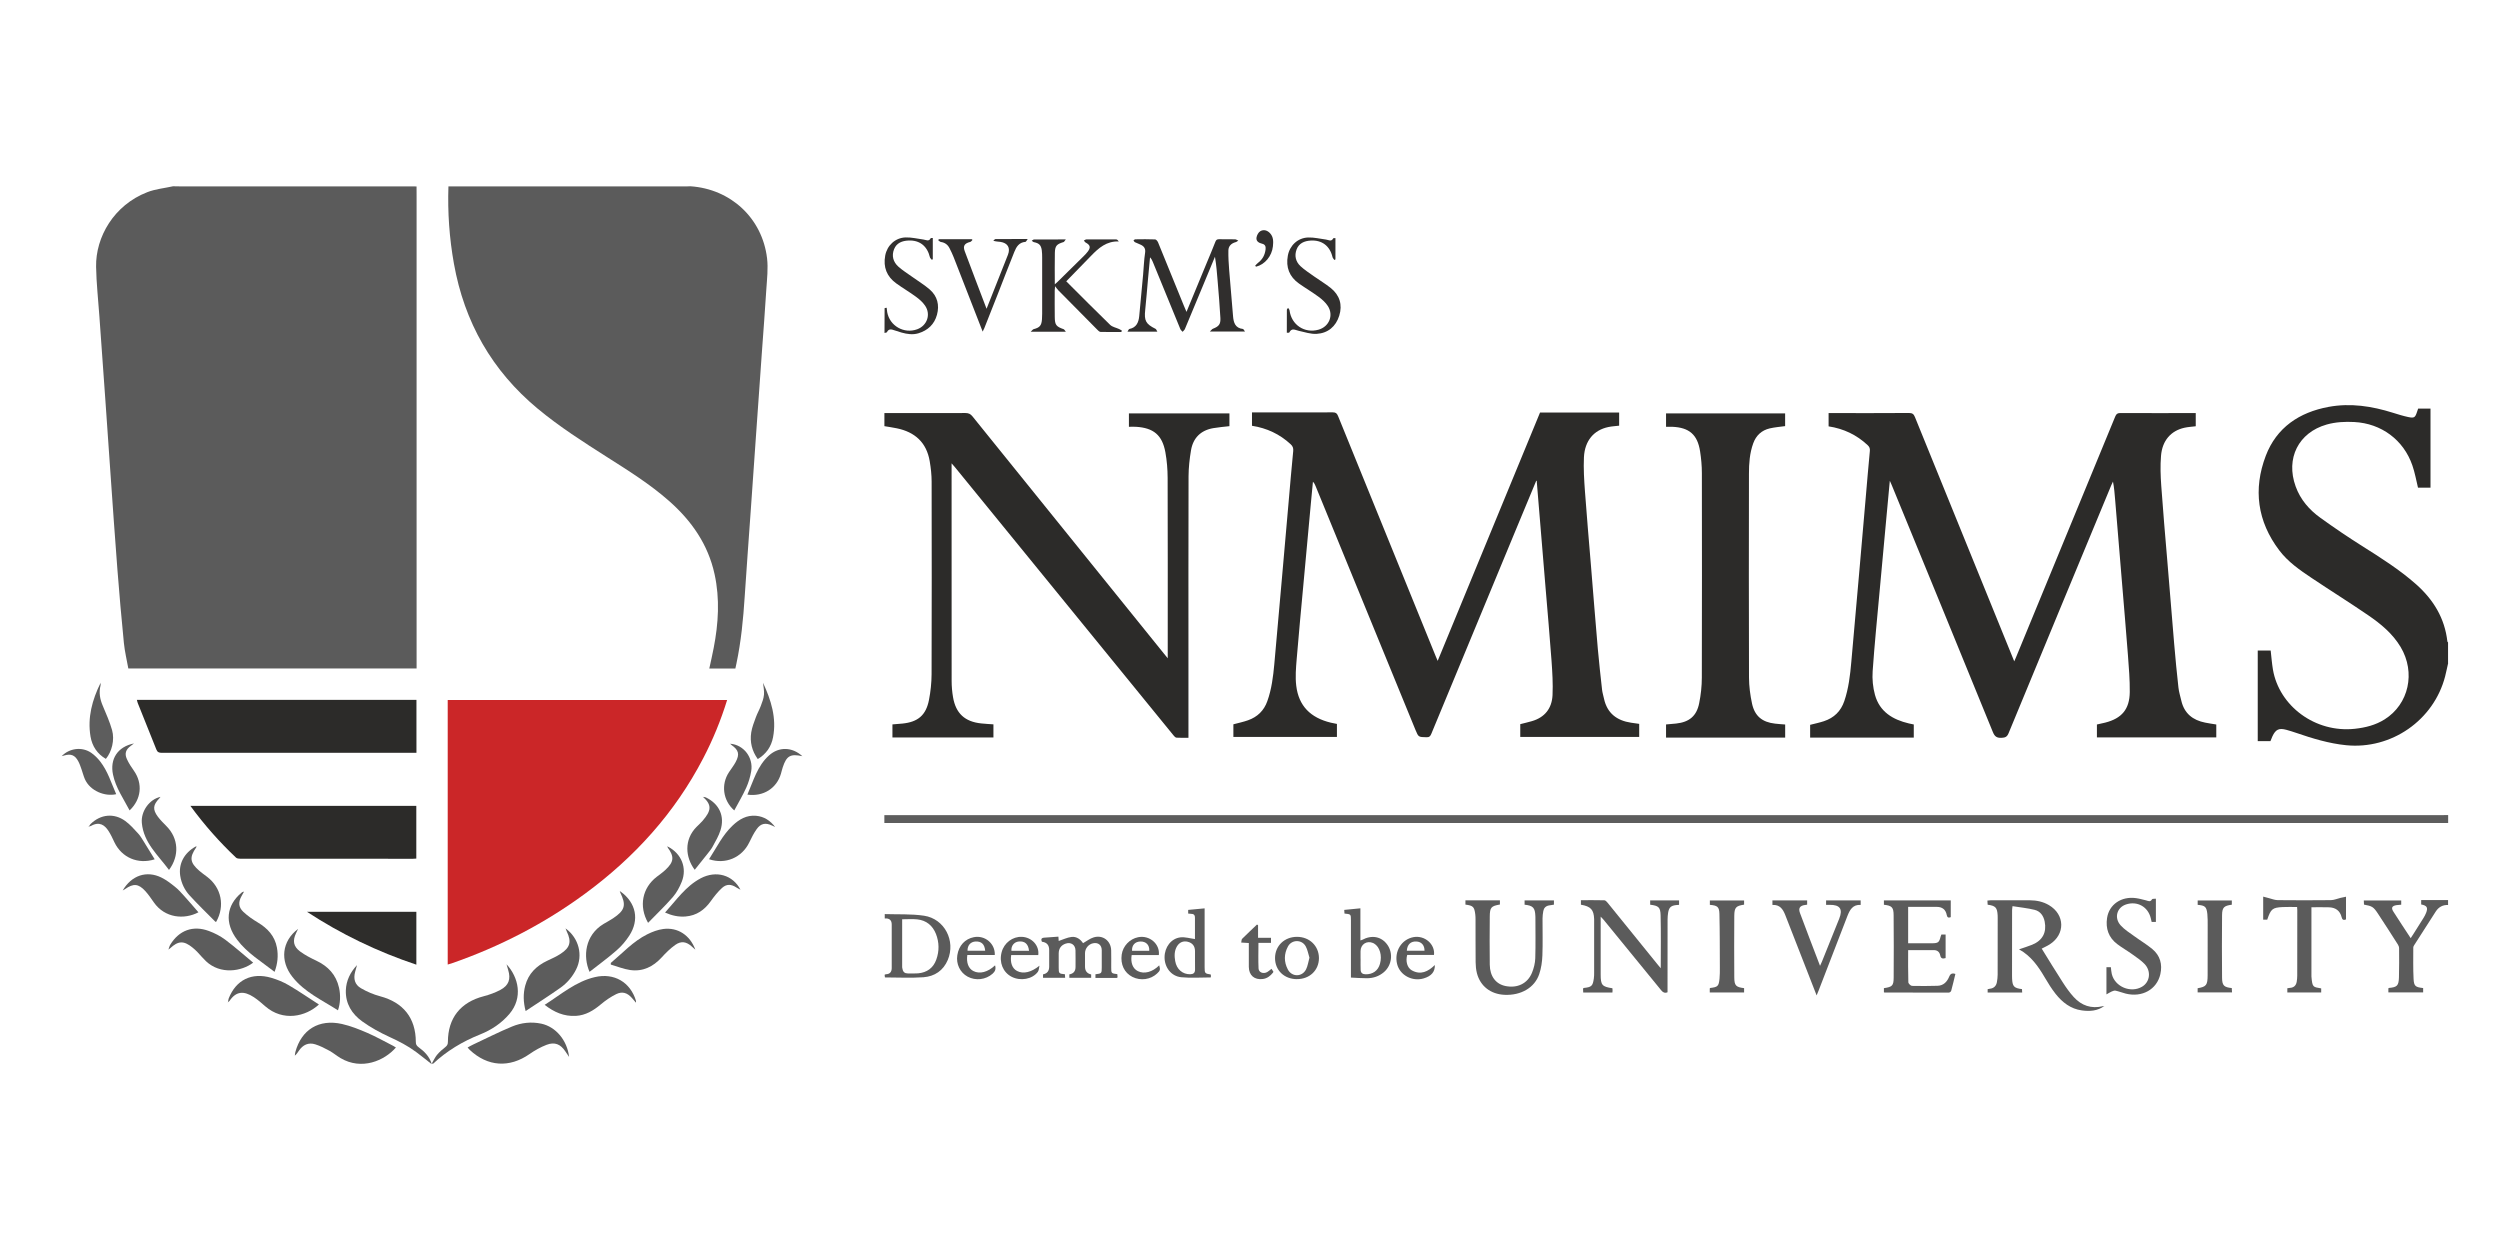
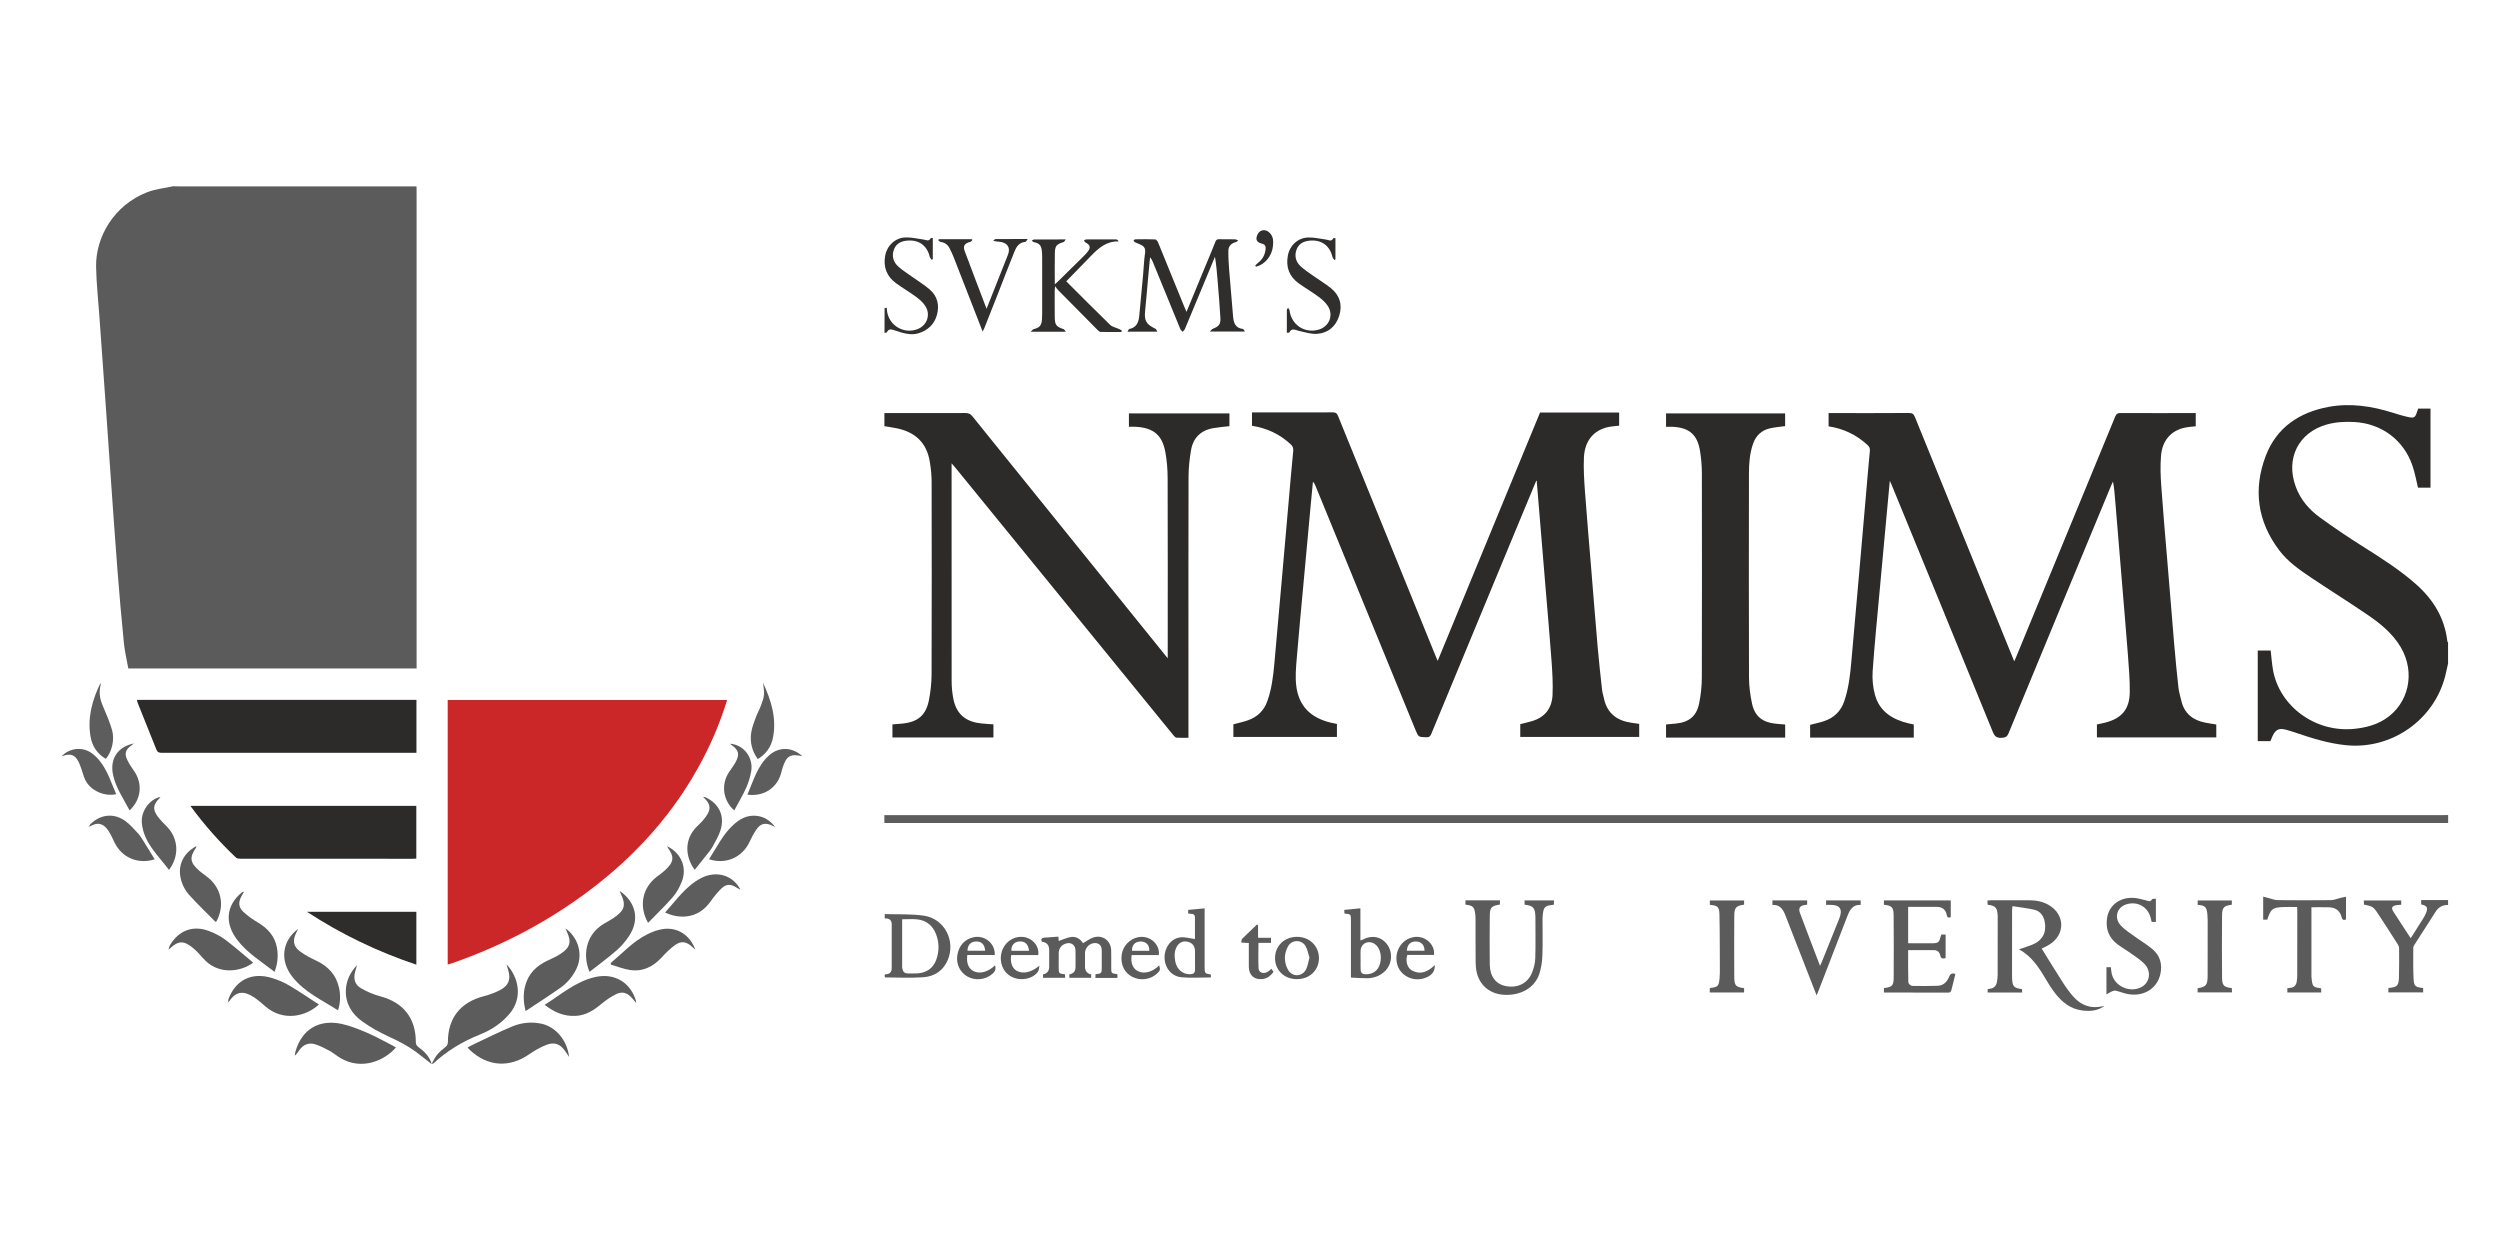
<svg xmlns="http://www.w3.org/2000/svg" id="Layer_1" viewBox="0 0 51.981 26">
  <defs>
    <style>.cls-1{fill:#5d5d5d;}.cls-1,.cls-2,.cls-3,.cls-4,.cls-5,.cls-6,.cls-7,.cls-8,.cls-9{stroke-width:0px;}.cls-2{fill:#312f2e;}.cls-3{fill:#5c5c5c;}.cls-4{fill:#2c2b29;}.cls-5{fill:#5b5b5b;}.cls-6{fill:#2e2d2b;}.cls-7{fill:#cb2628;}.cls-8{fill:#302e2d;}.cls-9{fill:#32302f;}</style>
  </defs>
  <path class="cls-4" d="m50.903,13.787c-.021.092-.04.185-.063.277-.236.912-1.118,1.524-2.056,1.431-.362-.036-.705-.142-1.047-.259-.065-.022-.13-.043-.197-.061-.155-.042-.223-.009-.291.135-.014.03-.025.061-.041.1h-.264v-1.884h.269c.015.132.025.266.047.397.129.753.875,1.321,1.706,1.23.219-.024.428-.077.616-.195.504-.317.649-.975.333-1.505-.167-.279-.412-.481-.674-.66-.388-.266-.788-.515-1.179-.777-.245-.164-.489-.333-.67-.572-.457-.603-.546-1.271-.281-1.967.224-.588.697-.904,1.307-1.017.456-.084.899-.015,1.335.122.105.033.21.066.318.089.128.027.146.012.186-.11.007-.021.014-.042.022-.065h.257v1.644h-.26c-.038-.156-.065-.314-.117-.463-.182-.53-.646-.873-1.207-.902-.194-.01-.386-.001-.574.052-.587.167-.857.704-.646,1.287.099.275.283.486.514.652.283.204.573.401.868.587.389.245.778.491,1.124.797.359.319.595.704.649,1.189.001.006.009.012.014.018v.43Z" />
  <path class="cls-1" d="m50.903,17.112c-.871-0-1.743-0-2.614-0-9.929,0-19.858,0-29.787,0-.036,0-.071,0-.114,0v-.164c.039,0,.076,0,.114,0,10.767,0,21.535,0,32.302,0,.033,0,.066-0.0.099-.001v.166Z" />
  <path class="cls-5" d="m50.903,18.817c-.112-.005-.198.043-.258.136-.151.233-.301.468-.45.702-.009.013-.017.03-.017.045 0.0.218-.005.436.006.653.008.153.039.173.199.191v.091h-.723c0-.027,0-.056,0-.084.004-.003.008-.009.012-.009.169-.016.203-.046.208-.221.006-.201.004-.402.003-.604-0-.026-.01-.054-.024-.076-.138-.216-.275-.432-.417-.646-.093-.141-.121-.155-.289-.186-.001-.026-.003-.052-.004-.086h.778v.088c-.033.003-.065.004-.097.009-.095.015-.117.056-.066.135.115.181.234.36.36.552.025-.038.045-.069.065-.1.066-.105.133-.209.198-.315.022-.035.042-.071.057-.11.044-.111.019-.153-.102-.176v-.091h.559v.099Z" />
  <path class="cls-5" d="m3.598,3.873c.041.001.083.002.124.002,1.619 0,3.237,0,4.856 0.0.028,0,.055.002.083.002 0.0.066.001.132.001.199,0,3.237,0,6.473,0,9.71,0,.035,0,.071,0,.113H2.668c-.031-.174-.074-.35-.092-.529-.051-.51-.095-1.02-.135-1.531-.052-.665-.097-1.33-.144-1.995-.036-.503-.07-1.006-.105-1.509-.042-.588-.084-1.176-.126-1.765-.024-.341-.062-.681-.068-1.023-.011-.618.37-1.282,1.064-1.551.169-.066.357-.083.536-.123Z" />
-   <path class="cls-5" d="m9.324,3.876c1.649,0,3.299,0,4.948-0.0.027,0,.055-.002.082-.003.839.056,1.495.662,1.595,1.497.025.211-.001.429-.015.643-.027.435-.061.869-.092,1.303-.043.599-.085,1.199-.127,1.798-.035.495-.069.99-.104,1.485-.042.602-.088,1.204-.127,1.806-.03.468-.075.933-.172,1.393-.007.032-.014.064-.022.102h-.542c.031-.143.064-.284.091-.426.099-.51.131-1.022.019-1.534-.135-.62-.478-1.111-.947-1.524-.397-.35-.843-.629-1.287-.911-.495-.315-.99-.631-1.443-1.007-.953-.791-1.526-1.801-1.743-3.017-.095-.531-.132-1.066-.114-1.605Z" />
  <path class="cls-7" d="m15.119,14.554c-.131.424-.296.825-.497,1.211-.591,1.139-1.43,2.062-2.459,2.818-.849.624-1.775,1.101-2.77,1.447-.026.009-.052.015-.084.025v-5.5h5.81Z" />
  <path class="cls-4" d="m39.792,15.066v.271h-2.155v-.266c.098-.025.195-.045.288-.076.209-.069.351-.207.423-.419.089-.263.121-.536.145-.811.054-.607.108-1.213.161-1.82.047-.533.093-1.065.139-1.598.028-.324.055-.648.086-.972.005-.054-.011-.087-.048-.121-.228-.213-.497-.341-.81-.389v-.276c.032,0,.061,0,.091,0,.527,0,1.053.002,1.58-.002.069-0.0.099.021.124.084.677,1.669,1.356,3.336,2.034,5.004.008.02.017.041.031.076.016-.037.028-.063.039-.089.688-1.667,1.375-3.334,2.061-5.002.023-.055.048-.072.107-.072.496.003.993.001,1.489.001.024,0,.049,0,.078,0v.274c-.08.01-.159.014-.236.031-.281.063-.46.266-.486.583-.017.207-.01.418.005.626.036.517.082,1.033.125,1.549.047.577.094,1.154.143,1.73.026.305.055.609.089.913.01.092.039.183.06.274.061.265.238.405.496.456.075.015.151.026.231.039v.268h-2.482v-.268c.056-.013.115-.024.172-.039.345-.088.507-.278.511-.635.003-.256-.019-.512-.038-.767-.038-.506-.083-1.011-.124-1.516-.047-.571-.095-1.143-.142-1.714-.01-.125-.02-.251-.045-.38-.012.025-.024.05-.035.075-.713,1.719-1.426,3.438-2.136,5.158-.031.075-.069.091-.143.095-.1.005-.145-.025-.184-.121-.698-1.713-1.401-3.425-2.103-5.136-.009-.022-.019-.043-.039-.088-.025.263-.047.502-.069.742-.048.521-.096,1.043-.144,1.564-.05.552-.106,1.103-.144,1.655-.011.162.005.333.048.49.097.352.37.516.706.595.032.007.064.014.104.022Z" />
  <path class="cls-4" d="m31.942,9.996c-.149.357-.297.715-.446,1.073-.579,1.397-1.158,2.793-1.736,4.19-.021.05-.042.072-.1.07-.166-.004-.166-.001-.228-.15-.693-1.692-1.386-3.383-2.079-5.075-.012-.03-.026-.059-.054-.088-.013.143-.027.286-.041.43-.053.579-.107,1.158-.16,1.737-.046.508-.096,1.015-.137,1.523-.015.183-.031.371-.009.552.05.417.294.666.719.768.04.01.081.017.127.026v.271h-2.153v-.263c.105-.028.207-.049.305-.084.195-.069.331-.2.401-.398.089-.249.121-.508.145-.769.054-.601.107-1.202.16-1.803.046-.524.092-1.049.138-1.573.031-.351.06-.703.095-1.054.006-.062-.009-.102-.054-.143-.227-.21-.495-.335-.803-.383v-.278h.076c.535,0,1.07.001,1.605-.001.059-0.0.085.018.107.072.677,1.669,1.355,3.336,2.034,5.004.011.027.023.054.039.091.713-1.73,1.421-3.447,2.128-5.163h1.645v.273c-.077.009-.151.013-.224.028-.302.063-.491.284-.508.628-.011.235.004.473.021.709.037.511.082,1.022.124,1.533.048.582.093,1.165.144,1.747.025.282.057.564.088.846.007.062.027.123.04.185.066.304.267.455.563.5.054.008.109.015.169.024v.272h-2.473v-.266c.082-.021.162-.039.24-.062.271-.078.418-.267.431-.541.011-.238-.004-.479-.021-.717-.037-.506-.082-1.011-.124-1.516-.047-.571-.095-1.143-.142-1.714-.014-.17-.028-.34-.042-.51-.005-0-.009-.001-.014-.001Z" />
  <path class="cls-4" d="m24.28,13.691c0-.087,0-.15,0-.213,0-1.18.002-2.36-.002-3.541-.001-.178-.015-.359-.047-.534-.065-.357-.246-.507-.612-.529-.046-.003-.093-0-.146-0v-.279h2.09v.266c-.114.013-.226.022-.336.041-.26.045-.419.203-.463.461-.03.178-.05.361-.051.541-.004,1.304-.002,2.609-.002,3.913,0,.474,0,.949,0,1.423v.1c-.086,0-.168.003-.249-.002-.022-.002-.045-.027-.061-.047-1.066-1.307-2.132-2.615-3.197-3.923-.451-.553-.902-1.107-1.353-1.66-.016-.02-.034-.039-.065-.074v.091c0,1.478-.001,2.956.001,4.434 0.0.112.01.226.029.337.057.337.246.511.588.546.082.009.165.013.252.019v.273h-2.1v-.272c.07-.006.138-.01.206-.017.324-.032.492-.173.554-.492.034-.175.053-.355.054-.533.004-1.335.004-2.669.001-4.004-0-.142-.016-.286-.04-.427-.066-.389-.308-.607-.687-.684-.083-.017-.167-.029-.255-.044v-.272h.088c.532,0,1.064.001,1.597-.001.063-0.0.105.018.145.068,1.325,1.644,2.651,3.286,3.978,4.929.024.03.048.059.086.106Z" />
  <path class="cls-4" d="m37.118,15.063v.273h-2.477v-.273c.069-.006.139-.011.21-.019.271-.029.426-.155.479-.423.035-.174.055-.355.055-.532.004-1.417.003-2.834.001-4.251-0-.151-.014-.303-.037-.452-.053-.348-.225-.497-.578-.512-.041-.002-.082-0-.13-0v-.278h2.476v.264c-.108.015-.215.023-.319.047-.17.04-.285.146-.345.313-.073.203-.088.415-.088.627-.002,1.414-.004,2.829.001,4.243.001.18.025.363.063.54.057.261.213.386.479.416.068.008.136.012.21.018Z" />
  <path class="cls-4" d="m8.659,14.553v1.099h-.087c-1.736,0-3.473-0-5.209.001-.057,0-.09-.013-.112-.069-.127-.322-.257-.642-.386-.964-.008-.02-.012-.042-.019-.068h5.813Z" />
  <path class="cls-4" d="m3.958,16.756h4.698v1.096c-.021.001-.045.004-.069.004-1.197 0-2.393 0-3.59-.001-.03,0-.07-.004-.09-.023-.345-.326-.659-.68-.949-1.077Z" />
  <path class="cls-8" d="m23.442,6.898c.018-.027.026-.055.041-.058.146-.029.191-.137.204-.265.029-.288.055-.576.081-.864.014-.151.018-.303.041-.453.013-.085-.017-.132-.083-.166-.041-.021-.086-.035-.128-.056-.013-.007-.021-.025-.03-.038.012-.008.025-.022.037-.022.138-.002.276-.004.413.002.022.001.05.036.061.062.18.437.357.875.535,1.313.016.04.034.08.056.132.144-.349.283-.686.423-1.024.06-.145.122-.289.178-.435.016-.041.037-.053.079-.052.11.003.221-.001.331.002.022.001.044.018.066.027-.018.011-.035.027-.055.032-.09.024-.15.082-.151.173-.003.134.006.269.016.403.025.321.053.642.081.964.011.132.044.247.205.265.013.001.022.027.044.054h-.732c.032-.03.046-.052.065-.059.121-.047.162-.092.155-.222-.014-.256-.036-.511-.057-.766-.013-.169-.028-.337-.056-.509-.084.202-.168.404-.251.605-.124.299-.249.599-.374.898-.009.022-.032.039-.048.058-.016-.019-.039-.036-.048-.059-.192-.465-.382-.93-.572-1.396-.013-.032-.028-.063-.057-.093-.014.147-.028.293-.041.44-.02.217-.036.434-.059.65-.025.227.011.296.214.396.015.007.022.033.038.059h-.619Z" />
  <path class="cls-5" d="m43.754,20.917c-.142.104-.303.115-.468.092-.232-.032-.405-.167-.545-.344-.083-.105-.155-.221-.223-.337-.137-.233-.287-.452-.538-.589.095-.033.185-.06.272-.095.216-.088.306-.254.262-.481-.023-.118-.089-.216-.209-.245-.148-.037-.301-.051-.46-.077-.005.044-.009.065-.009.086-.001.45-.001.899-.001,1.349,0,.022.001.044.001.066.007.168.038.203.206.224.001.021.003.044.004.071h-.718v-.07c.016-.003.032-.007.047-.009.083-.009.13-.058.145-.135.01-.051.015-.104.016-.156.001-.392.001-.783.001-1.175,0-.019,0-.039-.001-.058-.009-.163-.043-.201-.208-.223-.001-.026-.003-.052-.005-.086.024-.002.045-.006.065-.006.273-0.0.546-.001.819 0.0.14.001.274.029.396.101.334.197.342.608.015.816-.058.037-.121.064-.166.088.145.234.289.471.439.703.068.106.142.211.227.304.163.179.366.248.606.19.01-.003.022-.001.033-.001l-.001-.002Z" />
  <path class="cls-6" d="m6.383,18.959h2.274v1.099c-.807-.27-1.564-.634-2.274-1.099Z" />
-   <path class="cls-5" d="m34.531,20.131c0-.382.006-.74-.003-1.098-.004-.173-.044-.2-.217-.222v-.089h.601v.092c-.021.002-.043.002-.064.005-.103.012-.145.049-.163.154-.008.049-.012.099-.012.148-.001.474-.001.949-.001,1.423v.088c-.061.023-.096.002-.132-.042-.398-.49-.798-.978-1.198-1.467-.015-.018-.032-.035-.06-.064,0,.104,0,.191,0,.278,0,.309-0.0.618,0,.926,0,.22.029.253.244.285.001.015.003.03.003.046 0.0.013-.002.026-.003.043h-.607c-.001-.028-.003-.056-.004-.082.008-.007.012-.012.017-.013.161-.017.186-.04.208-.199.006-.041.006-.082.006-.124.001-.35 0-.7 0-1.051,0-.019 0-.039-0-.058-.007-.195-.07-.264-.275-.299v-.094c.164,0,.327-.002.488.002.023.001.05.03.067.051.344.424.687.848,1.03,1.272.02.025.04.049.072.087Z" />
  <path class="cls-2" d="m22.162,4.976c-.024.029-.033.052-.048.057-.142.043-.177.077-.181.223-.005.214-.001.429-.001.656.024-.022.042-.036.058-.052.181-.178.362-.355.542-.534.031-.031.062-.063.088-.098.062-.085.048-.134-.045-.184-.016-.009-.026-.028-.039-.042.017-.008.035-.024.052-.024.207-.002.413-.002.62 0.0.019 0.0.038.018.054.042-.254-.009-.418.136-.574.297-.171.176-.342.351-.518.532.299.298.603.606.913.906.046.044.122.057.183.085.021.009.04.022.06.033-.003.01-.007.02-.01.03-.145,0-.289.002-.434-.002-.024-.001-.05-.029-.071-.05-.27-.272-.539-.544-.808-.817-.019-.019-.034-.043-.065-.083-.005.047-.008.067-.008.087-0.0.185-.002.369.001.554.002.165.029.198.185.253.014.005.023.026.046.053h-.732c.032-.029.045-.05.062-.054.126-.033.163-.074.173-.203.003-.038.004-.077.004-.116 0-.389.001-.777 0-1.166,0-.052-.001-.105-.008-.157-.016-.107-.057-.145-.163-.167-.017-.003-.031-.02-.046-.03.016-.009.033-.026.049-.026.212-.002.424-.001.659-.001Z" />
  <path class="cls-5" d="m39.675,18.856v.757c.077,0,.152,0,.228,0,.091,0,.182.001.273-0.0.124-.002.144-.018.175-.141.003-.013.009-.026.015-.041h.088v.49c-.052.013-.097.02-.112-.056-.014-.07-.058-.11-.134-.11-.175 0-.351 0-.533 0,0,.224-.003.447.004.669.001.027.049.074.076.075.176.005.352.002.529-.002.127-.003.2-.083.245-.191.025-.061.062-.078.128-.055-.028.117-.055.234-.087.35-.004.017-.033.038-.05.038-.446.001-.893-.001-1.339-.002-.002,0-.004-.003-.01-.007v-.084c.174-.025.202-.05.203-.221.003-.433.003-.865-.001-1.298-.001-.163-.038-.197-.202-.215v-.09h1.39v.348c-.046.017-.073.009-.083-.043-.021-.114-.092-.171-.208-.171-.195-0-.39,0-.594,0Z" />
  <path class="cls-5" d="m32.31,18.722v.088c-.038.006-.073.01-.107.017-.064.013-.103.053-.114.116-.009.051-.016.104-.016.155-.001.256.007.513-.003.769-.005.13-.024.265-.066.388-.096.283-.379.445-.72.43-.288-.013-.504-.178-.575-.449-.019-.074-.026-.152-.027-.229-.003-.295-.001-.59-.002-.885,0-.036-.001-.072-.005-.107-.02-.161-.044-.185-.205-.206v-.089h.717v.087c-.182.032-.209.059-.211.249-.003.334-.004.667,0,1.001.003.244.126.404.328.445.245.049.456-.05.549-.274.039-.095.066-.201.069-.303.009-.284.003-.568.003-.852,0-.008-0-.017-.001-.025-.006-.173-.048-.219-.224-.237v-.09h.608Z" />
  <path class="cls-3" d="m10.533,20.051c.25.27.345.695.059,1.031-.166.195-.376.334-.61.427-.365.146-.694.343-.981.612l-.02-.013c.035-.058.062-.122.105-.174.051-.061.111-.115.174-.163.04-.031.053-.061.053-.11.001-.495.263-.822.745-.947.119-.031.237-.074.345-.131.177-.094.221-.225.163-.416-.009-.031-.018-.062-.034-.117Z" />
  <path class="cls-3" d="m8.976,22.127c-.112-.088-.215-.173-.322-.252-.173-.129-.362-.226-.559-.316-.196-.09-.389-.196-.564-.322-.214-.154-.349-.368-.34-.646.007-.203.093-.375.232-.524-.013.047-.027.094-.039.141-.038.144-.008.264.12.339.124.072.261.131.4.168.481.128.741.451.742.949,0,.05.015.079.055.108.123.09.23.195.277.355Z" />
  <path class="cls-3" d="m8.231,21.781c-.24.276-.713.478-1.151.219-.08-.048-.152-.109-.234-.154-.093-.051-.19-.1-.291-.132-.143-.045-.258.011-.341.134-.023.034-.045.069-.084.102.004-.025.004-.051.011-.075.125-.466.489-.692.97-.584.18.041.356.111.527.185.184.08.359.179.538.27.019.01.037.022.056.034Z" />
  <path class="cls-3" d="m9.723,21.78c.04-.022.075-.043.112-.06.271-.127.538-.263.814-.377.192-.079.399-.103.608-.058.298.065.536.343.576.691-.033-.049-.056-.082-.078-.115-.1-.15-.221-.202-.39-.137-.124.048-.244.115-.353.191-.42.294-.873.265-1.247-.087-.013-.013-.025-.028-.043-.048Z" />
  <path class="cls-5" d="m47.761,18.859c-.106,0-.203-.004-.299.001-.214.011-.245.039-.321.262h-.084v-.479c.043.011.079.022.117.031.061.015.122.041.183.042.369.004.739.004,1.109-0.0.066-.001.132-.031.199-.047.036-.009.072-.015.114-.024v.471c-.053.025-.079.006-.091-.045-.034-.137-.127-.202-.264-.206-.118-.004-.236-.001-.364-.001,0,.028,0,.055,0,.082,0,.439,0,.877,0,1.315,0,.014-.001.028 0.0.041.019.234.034.218.203.249v.084h-.704v-.087c.019-.003.037-.007.055-.008.081-.005.127-.05.14-.127.007-.043.011-.088.011-.132.001-.452.001-.904.001-1.357,0-.019-.002-.037-.004-.065Z" />
  <path class="cls-5" d="m43.798,20.678v-.567h.092c.006.048.008.095.019.14.063.265.393.404.628.266.168-.098.197-.326.051-.476-.074-.076-.165-.136-.253-.199-.103-.074-.214-.137-.314-.213-.179-.136-.243-.324-.21-.542.043-.282.297-.454.599-.413.07.009.14.03.209.046.045.011.091.044.127-.022.007-.013.049-.008.08-.012v.483h-.088c-.006-.025-.012-.051-.018-.077-.058-.239-.282-.364-.516-.286-.189.063-.251.278-.111.434.079.088.185.154.283.225.124.091.258.17.376.268.163.135.213.318.167.522-.072.318-.378.489-.718.405-.072-.018-.141-.046-.214-.062-.024-.005-.054.007-.078.017-.032.014-.062.034-.11.06Z" />
  <path class="cls-5" d="m36.853,18.817v-.096h.722v.089c-.012.002-.025.005-.037.006-.111.012-.151.064-.112.168.134.362.274.723.417,1.098.017-.038.029-.062.039-.086.12-.298.24-.597.36-.895.08-.2.016-.291-.203-.287-.022 0-.043,0-.07,0v-.092h.719v.093c-.166-.01-.227.106-.277.234-.199.515-.398,1.031-.597,1.546-.011.03-.025.059-.042.102-.088-.224-.17-.437-.253-.649-.133-.341-.265-.681-.399-1.022-.047-.119-.111-.22-.267-.21Z" />
  <path class="cls-1" d="m13.225,20.85c-.035-.041-.06-.072-.087-.101-.095-.106-.197-.141-.325-.079-.114.056-.222.131-.32.213-.154.129-.317.229-.522.24-.243.013-.45-.076-.646-.23.342-.217.645-.484,1.046-.577.397-.092.736.104.853.495.002.007 0.0.016 0.0.039Z" />
  <path class="cls-1" d="m6.198,19.314c-.014.029-.028.059-.042.088-.075.156-.057.276.082.38.102.076.219.136.335.191.247.116.415.293.476.564.035.154.028.328-.022.47-.331-.213-.695-.376-.946-.694-.266-.335-.221-.746.117-.999Z" />
  <path class="cls-3" d="m4.742,20.837c.004-.025.004-.053.013-.076.151-.386.479-.549.886-.43.126.037.25.088.363.154.213.125.417.266.627.401-.276.254-.745.359-1.116.037-.077-.067-.154-.135-.238-.19-.208-.136-.368-.124-.504.077-.007.011-.02.017-.03.026,0,0,.001.002.001.002Z" />
  <path class="cls-3" d="m11.76,19.304c.279.203.366.562.219.853-.077.153-.187.282-.325.38-.233.165-.474.318-.725.485-.049-.189-.053-.359-.008-.529.066-.249.232-.411.46-.518.094-.044.191-.087.277-.144.198-.129.228-.251.127-.462-.007-.014-.012-.029-.026-.064Z" />
  <path class="cls-9" d="m19.395,4.95v.439c-.006.005-.013.01-.019.014-.014-.018-.036-.034-.041-.055-.056-.232-.212-.357-.445-.347-.131.006-.248.049-.3.18-.054.137-.019.265.088.362.089.08.194.145.292.215.12.087.249.164.361.261.16.139.206.324.151.526-.054.198-.189.325-.386.385-.118.035-.235.017-.35-.015-.05-.014-.1-.03-.149-.047-.06-.021-.117-.039-.155.038-.005.011-.031.011-.051.017,0-.177-0-.346.002-.515,0-.003.024-.005.043-.009.004.033.006.062.011.091.051.286.349.457.623.357.208-.076.29-.31.164-.493-.049-.071-.118-.132-.188-.183-.133-.098-.276-.181-.41-.278-.198-.143-.275-.338-.23-.579.039-.21.207-.369.422-.377.124-.004.249.027.374.044.053.007.111.049.15-.028.003-.006.025-.002.045-.004Z" />
  <path class="cls-2" d="m20.514,6.418c.153-.386.3-.753.444-1.122.056-.144-.006-.245-.158-.267-.043-.006-.087-.005-.147-.023.015-.012.031-.035.046-.035.215-.002.43-.002.67-.002-.023.03-.034.059-.048.06-.133.01-.189.104-.231.209-.114.283-.223.568-.334.852-.095.243-.192.486-.288.729-.009.022-.021.044-.036.076-.203-.523-.403-1.035-.603-1.547-.025-.064-.055-.126-.086-.187-.037-.073-.096-.118-.18-.13-.02-.003-.037-.024-.055-.036.004-.007.008-.015.012-.022h.684c.006.005.011.01.017.015-.016.015-.029.037-.048.042-.116.029-.155.081-.115.19.146.394.298.786.454,1.198Z" />
  <path class="cls-2" d="m27.767,4.952v.441c-.007.004-.015.008-.022.013-.013-.02-.034-.039-.039-.061-.054-.231-.22-.358-.456-.343-.128.008-.241.054-.29.183-.05.13-.02.255.08.349.086.08.187.144.283.213.114.081.236.153.345.24.187.15.249.349.178.577-.071.226-.235.364-.471.378-.122.007-.248-.037-.37-.063-.072-.015-.147-.07-.198.035-.003.007-.029.003-.051.004,0-.162-.001-.318.001-.475 0-.014.017-.028.025-.042.011.018.029.035.031.054.038.299.312.482.602.4.221-.062.319-.299.194-.492-.048-.074-.119-.138-.191-.191-.133-.098-.276-.182-.41-.277-.2-.142-.275-.339-.231-.578.038-.212.205-.371.42-.379.124-.005.249.027.374.043.052.006.111.053.15-.025.004-.007.029-.003.047-.004Z" />
  <path class="cls-3" d="m12.701,20.021c.246-.206.464-.448.756-.594.104-.052.22-.096.334-.111.3-.039.555.127.667.43-.024-.021-.049-.043-.073-.065-.112-.102-.22-.122-.345-.034-.104.074-.197.167-.284.262-.178.193-.392.298-.655.26-.136-.02-.267-.074-.401-.113-0-.012-0-.024-0-.035Z" />
  <path class="cls-1" d="m12.908,18.541c.318.233.39.585.176.914-.073.112-.162.218-.263.305-.179.157-.372.297-.563.447-.139-.317-.097-.76.29-.995.066-.04.135-.075.199-.118.25-.167.279-.275.147-.54.004-.004.009-.009.013-.014Z" />
  <path class="cls-3" d="m5.709,20.207c-.272-.213-.568-.389-.778-.667-.264-.348-.229-.712.092-.98.012-.01.026-.019.051-.021-.018.032-.036.063-.053.095-.067.121-.065.228.037.324.091.086.197.159.304.223.204.122.352.283.396.522.031.168.015.334-.049.504Z" />
  <path class="cls-3" d="m3.502,19.745c.013-.034.02-.072.038-.102.183-.3.473-.408.802-.286.12.044.239.105.341.181.2.15.387.317.581.478-.241.184-.681.253-.982-.031-.062-.059-.116-.125-.175-.187-.032-.034-.067-.066-.103-.095-.184-.149-.297-.144-.47.017-.01.009-.022.016-.033.024l.001.002Z" />
  <path class="cls-5" d="m18.396,19.097v-.091c.275.009.55-.006.818.034.425.064.66.522.493.919-.093.222-.275.343-.505.36-.263.019-.528.004-.802.004-.001-.01-.004-.032-.007-.055.012-.005.019-.011.026-.011.083-.001.121-.049.122-.126.002-.303.002-.606 0-.91-0-.087-.048-.132-.143-.124Zm.362.018c0,.336,0,.665 0.0.995,0,.013.006.027.008.04.011.061.048.09.109.09.072,0,.144.004.215-.002.184-.017.315-.11.378-.286.064-.178.061-.358-.007-.533-.069-.174-.199-.283-.389-.303-.101-.011-.203-.002-.313-.002Z" />
  <path class="cls-5" d="m46.405,18.722v.089c-.162.022-.201.055-.203.216-.004.435-.004.871,0,1.307.002.158.042.194.202.21.001.027.003.056.005.09h-.715v-.086c.18-.032.207-.063.208-.271.002-.345.001-.689.001-1.034-0-.08.001-.16-.007-.239-.016-.15-.047-.177-.201-.19v-.091h.71Z" />
  <path class="cls-5" d="m36.264,20.545v.091h-.714v-.084c.004-.003.007-.009.012-.01.155-.019.175-.036.191-.192.008-.076.007-.154.007-.231-.002-.372,0-.744-.009-1.116-.004-.15-.043-.176-.199-.189v-.091h.712v.087c-.168.025-.202.057-.204.231-.003.427-.003.855 0,1.282.001.171.035.202.205.223Z" />
  <path class="cls-5" d="m22.78,20.257c.126-.016.128-.017.128-.144 0-.118.001-.237-0-.356-.001-.108-.075-.166-.181-.144-.095.02-.166.107-.167.205-0.0.094,0,.187,0,.281q0,.134.128.162v.07h-.454v-.071q.128-.023.129-.152c0-.116.002-.232-.001-.347-.002-.116-.094-.178-.204-.141-.095.032-.144.102-.145.203-0.0.099-0.0.199-0.0.298 0.0.119.005.124.129.136.001.022.003.046.005.074h-.46v-.072q.128-.024.128-.16c0-.116,0-.232,0-.347q0-.153-.151-.171c-.024-.051-.013-.081.05-.085.096-.006.191-.014.293-.021.003.039.005.071.006.09.088-.029.176-.073.268-.084.105-.012.187.052.238.13.076-.043.144-.098.222-.121.189-.058.359.073.363.27.003.118.001.237.001.356 0.0.122.001.123.127.139.002.022.004.045.005.066-.008.006-.013.012-.017.012-.146.001-.291 0-.443 0v-.079Z" />
  <path class="cls-1" d="m13.893,17.606c.276.146.396.439.283.726-.045.113-.106.227-.185.319-.162.186-.341.357-.516.537-.197-.345-.12-.727.18-.957.061-.047.125-.091.181-.144.179-.168.188-.274.044-.469.005-.004.01-.008.015-.011Z" />
  <path class="cls-1" d="m15.398,18.5c-.028-.015-.057-.028-.083-.045-.109-.072-.206-.08-.302.007-.088.08-.164.177-.234.275-.13.183-.296.3-.524.319-.145.012-.284-.018-.427-.082.235-.258.429-.548.743-.713.322-.169.669-.067.826.24l.001-.001Z" />
  <path class="cls-1" d="m4.082,17.611c-.001.003-.001.006-.002.008-.145.209-.132.316.063.486.052.045.109.085.163.126.299.227.375.606.189.936-.005,0-.012.002-.015-0-.182-.184-.368-.363-.542-.554-.1-.11-.166-.247-.19-.398-.04-.254.081-.481.322-.615.003.004.007.007.011.011Z" />
-   <path class="cls-1" d="m2.55,18.517c.185-.318.5-.421.805-.271.1.049.192.119.279.189.071.056.132.124.193.192.102.112.199.227.299.342-.294.155-.696.123-.927-.206-.057-.081-.112-.164-.179-.237-.142-.154-.245-.161-.418-.041-.011.007-.022.013-.054.032Z" />
  <path class="cls-1" d="m14.615,16.569c.022.004.047.004.067.014.274.134.391.388.299.679-.037.119-.103.229-.163.34-.029.055-.071.104-.11.154-.087.11-.175.219-.263.329-.197-.261-.224-.626.036-.89.042-.043.089-.083.128-.129.185-.214.194-.33.007-.498l-.002.001Z" />
  <path class="cls-1" d="m14.743,17.865c.158-.244.28-.502.49-.7.136-.129.289-.22.487-.203.167.015.295.1.397.233-.021-.01-.043-.02-.064-.03-.133-.063-.233-.047-.319.073-.062.086-.109.184-.156.28-.153.315-.496.462-.835.347Z" />
  <path class="cls-1" d="m3.217,17.867c-.348.111-.685-.035-.838-.354-.039-.082-.076-.165-.126-.24-.074-.112-.182-.2-.359-.101-.009.005-.02.006-.046.014.017-.026.024-.042.036-.053.207-.203.486-.233.721-.062.099.071.181.167.265.257.045.048.079.106.114.162.078.123.153.248.233.378Z" />
  <path class="cls-1" d="m3.338,16.568c-.011.015-.018.025-.027.034-.13.134-.14.229-.029.379.054.072.12.136.183.201.246.25.27.61.049.906-.227-.307-.528-.565-.565-.978-.022-.242.16-.494.388-.541Z" />
  <path class="cls-5" d="m24.846,19.524c0-.14-.001-.291 0-.442.001-.104-.081-.074-.141-.087v-.076c.112-.01.223-.021.342-.032,0,.042,0,.072,0,.102,0,.375-0.0.749,0,1.124,0,.124.005.13.127.149.001.009.004.02.004.03-0.0.013-.003.026-.003.031-.208,0-.413.016-.614-.004-.21-.021-.348-.205-.347-.416.001-.209.136-.39.33-.413.096-.011.197.021.302.035Zm.001.418c0-.055,0-.11,0-.165-0-.103-.051-.17-.149-.195-.093-.024-.175.01-.226.095-.057.096-.055.202-.037.305.03.173.154.277.311.275.067-.001.103-.028.102-.099-.002-.072-0-.143-.001-.215Z" />
  <path class="cls-5" d="m28.089,20.327v-.111c0-.361 0-.722-0-1.083-0-.125-.001-.125-.134-.138-.001-.022-.003-.045-.005-.076.113-.011.221-.022.336-.033v.668c.017-.005.027-.007.036-.012.203-.109.404-.07.526.104.124.177.092.426-.074.568-.101.086-.22.125-.35.126-.109.001-.218-.009-.335-.014Zm.199-.393h.002c0,.077-.002.154.001.231.002.062.036.091.101.093.151.003.261-.074.301-.218.049-.172-.005-.354-.123-.422-.007-.004-.015-.007-.022-.011-.13-.056-.259.029-.259.17,0,.052,0,.105,0,.157Z" />
  <path class="cls-1" d="m15.865,14.196c.167.361.286.732.208,1.136-.037.192-.139.343-.317.451-.122-.17-.167-.356-.136-.555.017-.107.058-.211.096-.314.029-.08.072-.154.102-.234.029-.077.06-.156.067-.236.008-.082-.012-.166-.02-.248Z" />
  <path class="cls-1" d="m15.183,15.464c.28.021.486.288.436.574-.02.115-.054.231-.102.338-.073.162-.165.316-.25.475-.237-.208-.279-.542-.108-.798.046-.069.097-.134.136-.206.088-.164.066-.249-.085-.357-.009-.006-.016-.014-.027-.024Z" />
  <path class="cls-1" d="m1.281,15.724c.162-.17.426-.202.616-.071.071.049.135.114.188.182.157.202.229.447.331.678-.234.054-.544-.067-.652-.315-.028-.065-.045-.135-.069-.202-.02-.057-.039-.115-.068-.168-.068-.127-.15-.16-.287-.121-.018.005-.035.009-.06.016Z" />
  <path class="cls-1" d="m16.683,15.723c-.249-.054-.328-.008-.407.229-.015.044-.025.09-.038.135-.088.304-.368.482-.698.435.126-.287.206-.596.45-.815.206-.185.482-.178.693.016Z" />
  <path class="cls-1" d="m2.695,16.851c-.129-.247-.288-.471-.345-.744-.069-.325.096-.582.436-.649-.033.025-.049.038-.067.051-.102.074-.133.157-.081.273.039.087.093.168.148.246.185.265.153.592-.091.822Z" />
  <path class="cls-1" d="m2.091,14.198c0,.019.004.039-.001.057-.037.145-.012.282.046.418.07.167.145.334.194.507.058.205-.006.452-.129.599-.18-.104-.285-.265-.319-.465-.066-.395.036-.763.209-1.115l-.001-.001Z" />
  <path class="cls-5" d="m26.966,20.359c-.265-.001-.456-.185-.455-.44.001-.253.196-.44.457-.44.26,0,.455.189.456.442 0.0.253-.194.439-.458.437Zm.261-.445c-.026-.081-.039-.168-.079-.239-.081-.144-.287-.142-.367.002-.086.157-.087.324-.003.482.085.159.296.157.378-.003.036-.071.046-.155.07-.241Z" />
  <path class="cls-5" d="m21.588,19.858h-.563c-.024.16.021.278.122.331.131.069.3.026.466-.11-.011.044-.01.097-.035.13-.115.152-.358.194-.541.102-.182-.092-.268-.3-.21-.514.051-.193.228-.326.42-.318.207.009.367.181.341.379Zm-.192-.089c-.015-.142-.088-.205-.212-.193-.098.009-.163.09-.154.193h.366Z" />
  <path class="cls-5" d="m29.834,20.064c.004.144-.072.231-.231.279-.239.072-.497-.067-.554-.299-.064-.261.091-.513.342-.559.232-.042.452.147.425.371h-.557c-.036.128-.001.266.096.32.184.102.336.028.48-.112Zm-.215-.296c.002-.113-.063-.187-.168-.192-.119-.006-.19.06-.2.192h.368Z" />
  <path class="cls-5" d="m20.69,20.072c.023.078-.001.129-.053.175-.141.124-.35.15-.517.06-.158-.085-.244-.263-.215-.446.031-.2.159-.339.344-.375.231-.045.446.134.435.371h-.571c-.024.159.024.281.125.333.131.068.301.025.453-.119Zm-.206-.304c-.011-.135-.077-.197-.199-.192-.104.005-.17.08-.168.192h.366Z" />
  <path class="cls-5" d="m24.094,19.858h-.564c-.026.157.023.282.128.334.133.067.305.02.445-.12.025.091.021.108-.044.169-.135.128-.344.157-.514.071-.168-.085-.251-.26-.222-.465.025-.176.166-.325.341-.36.236-.048.458.14.431.371Zm-.198-.089c.007-.119-.065-.194-.181-.193-.114.001-.184.077-.177.193h.359Z" />
  <path class="cls-5" d="m26.159,19.499h.268v.105h-.261c0,.183-.006.358.002.532.004.084.097.119.178.077.029-.015.052-.039.091-.069.011.018.025.038.04.06-.002.005-.004.014-.009.02-.055.068-.12.12-.211.132-.174.022-.289-.075-.291-.251-.002-.165-0-.329-0-.497-.054-.003-.1-.006-.158-.01.007-.03.004-.063.019-.078.101-.101.206-.198.309-.297.007.004.015.009.022.014v.261Z" />
  <path class="cls-2" d="m26.096,5.528c.019-.021.036-.044.059-.061.096-.072.147-.168.16-.287.006-.058-.012-.098-.071-.112-.071-.017-.131-.052-.118-.131.008-.048.04-.107.079-.13.07-.041.146-.018.202.042.073.078.07.175.06.273-.021.202-.167.378-.35.423-.007-.006-.013-.012-.02-.018Z" />
  <path class="cls-5" d="m43.756,20.918c.006-.006.013-.011.003-.002.013-.002.004-.001-.004.001,0,0,.001.002.001.002Z" />
  <path class="cls-1" d="m12.895,18.554c-.003-.008-.006-.016-.009-.024.007.004.015.007.022.011-.004.004-.009.009-.013.014Z" />
  <polygon class="cls-1" points="2.092 14.2 2.097 14.197 2.091 14.198 2.092 14.2" />
  <path class="cls-1" d="m13.879,17.617c-.001-.006-.003-.013-.004-.02.006.003.012.005.018.008-.005.004-.01.008-.015.011Z" />
  <path class="cls-1" d="m4.071,17.6c.006-.002.013-.003.019-.005-.003.005-.005.01-.008.015-.004-.004-.007-.007-.011-.011Z" />
  <polygon class="cls-1" points="1.845 17.187 1.839 17.191 1.833 17.186 1.84 17.182 1.845 17.187" />
  <polygon class="cls-3" points="4.741 20.835 4.731 20.842 4.731 20.836 4.742 20.837 4.741 20.835" />
  <polygon class="cls-1" points="15.397 18.502 15.401 18.506 15.398 18.5 15.397 18.502" />
  <polygon class="cls-1" points="14.617 16.568 14.613 16.561 14.615 16.557 14.615 16.569 14.617 16.568" />
  <polygon class="cls-3" points="3.501 19.744 3.495 19.748 3.491 19.747 3.502 19.745 3.501 19.744" />
</svg>